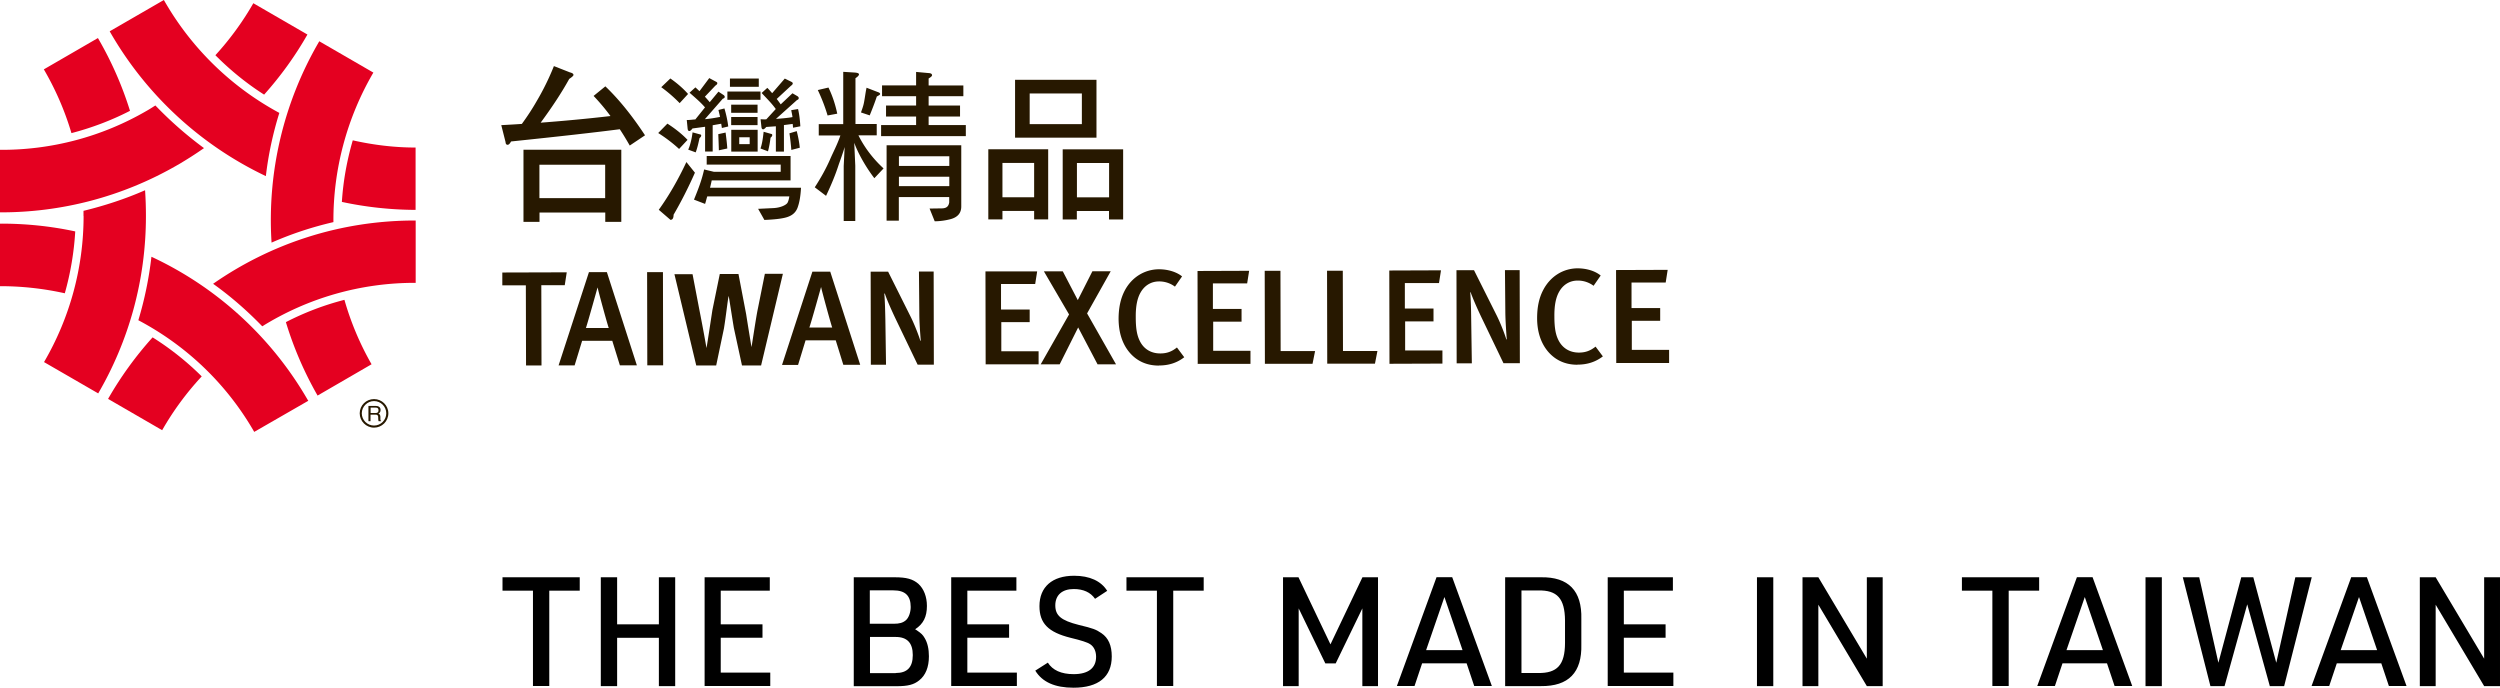
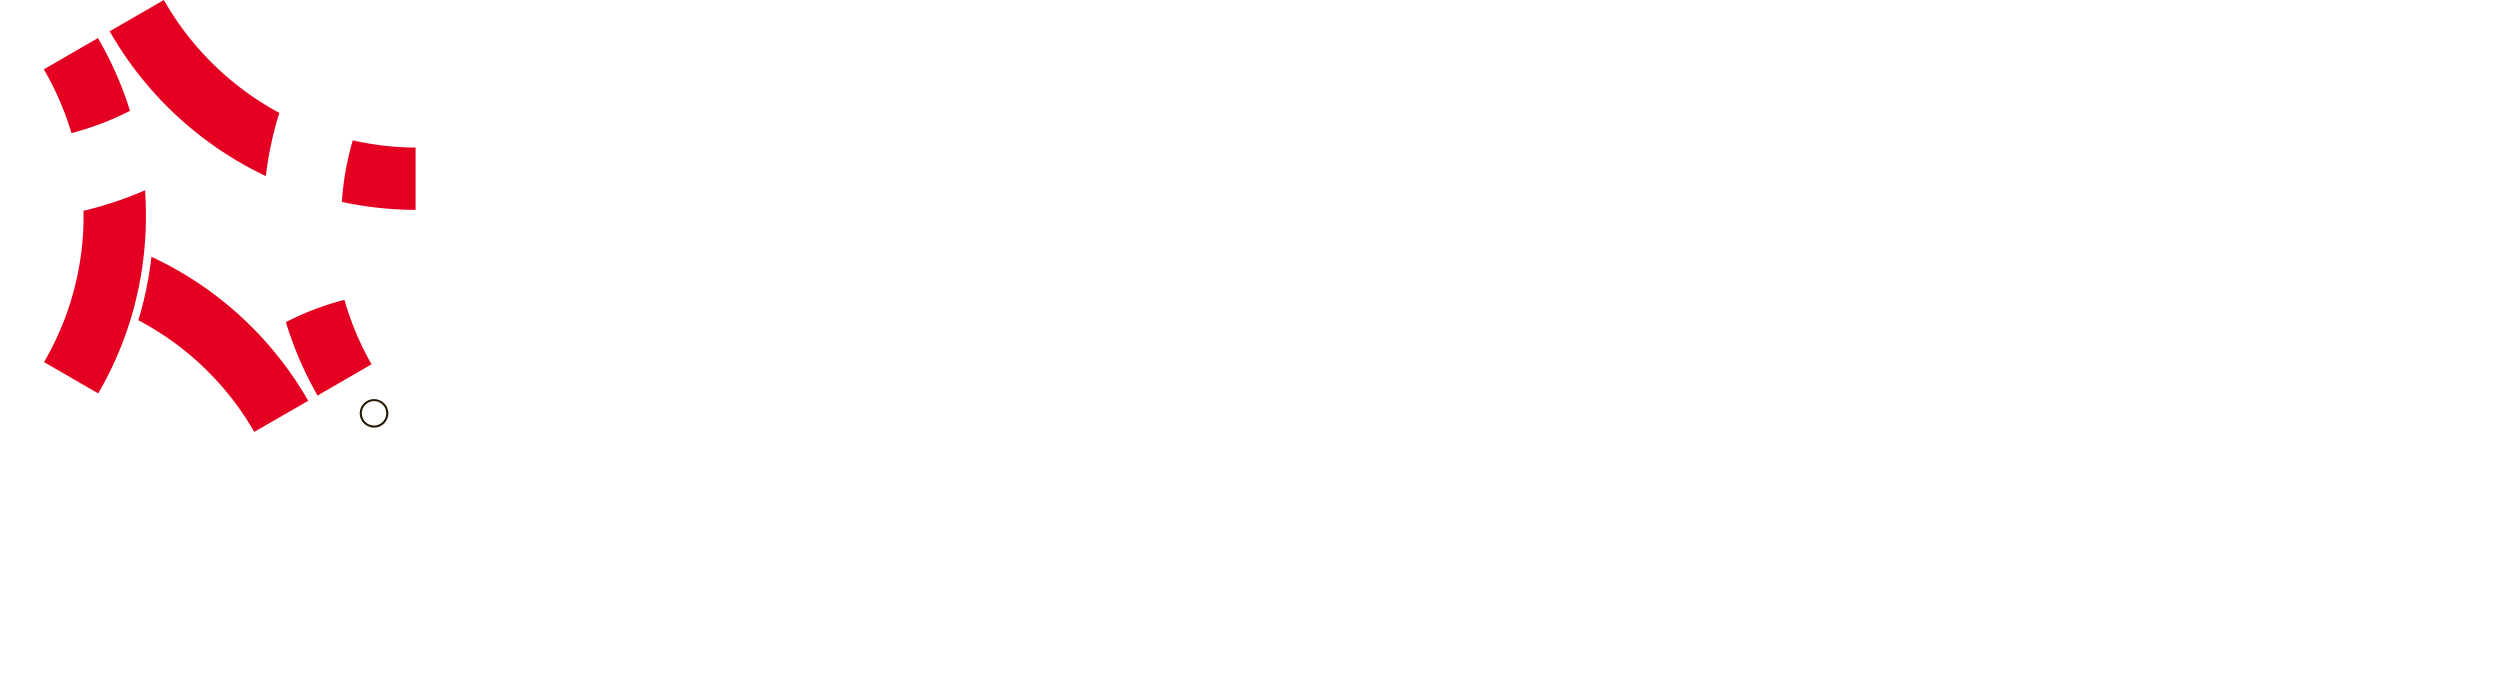
<svg xmlns="http://www.w3.org/2000/svg" id="_レイヤー_2" data-name="レイヤー 2" viewBox="0 0 263.48 72.46">
  <defs>
    <style>.cls-1{fill:#e40020}.cls-2{fill:#271800}</style>
  </defs>
  <g id="_レイヤー_3" data-name="レイヤー 3">
-     <path d="M56.17 62.25h-3.21v-1.41h8.14v1.41h-3.21V72.3h-1.72V62.25zM63.32 60.84h1.72v4.96h4.4v-4.96h1.72v11.47h-1.72v-5.09h-4.4v5.09h-1.72V60.84zM74.26 60.84h6.87v1.41h-5.17v3.55h4.4v1.41h-4.4v3.68h5.22v1.41h-6.92V60.83zM89.98 60.84h4.32c1.24 0 1.91.19 2.49.69.58.53.9 1.37.9 2.33 0 1.14-.37 1.89-1.24 2.46l.16.1c.51.35.64.48.84.82.31.51.45 1.17.45 1.93 0 1.14-.35 2.01-1.03 2.54-.56.45-1.19.61-2.36.61h-4.53V60.85zm4.19 4.9c.63 0 .98-.1 1.3-.37.3-.26.51-.82.51-1.4 0-1.19-.58-1.75-1.82-1.75h-2.49v3.52h2.49zm.23 5.19c1.22 0 1.8-.61 1.8-1.89s-.59-1.91-1.8-1.91h-2.71v3.81h2.71zM100.25 60.84h6.87v1.41h-5.17v3.55h4.4v1.41h-4.4v3.68h5.22v1.41h-6.92V60.83zM110.43 69.83c.5.8 1.41 1.22 2.73 1.22 1.53 0 2.36-.64 2.36-1.83 0-.58-.22-1.06-.63-1.33q-.39-.27-2.06-.67c-2.36-.59-3.28-1.53-3.28-3.34 0-2.02 1.35-3.2 3.65-3.2 1.64 0 2.84.55 3.49 1.59l-1.28.84c-.48-.69-1.24-1.03-2.25-1.03-1.22 0-1.94.64-1.94 1.72s.61 1.59 2.47 2.06c1.54.37 1.81.48 2.39.87.74.5 1.09 1.3 1.09 2.46 0 2.14-1.4 3.29-4.03 3.29-1.96 0-3.29-.59-4.03-1.8l1.32-.84zM121.93 62.25h-3.21v-1.41h8.14v1.41h-3.21V72.3h-1.72V62.25zM135.21 60.84h1.64l3.37 7.07 3.37-7.07h1.64v11.47h-1.65v-8.19l-2.81 5.8h-1.09l-2.81-5.8v8.19h-1.65V60.84zM149.88 69.91l-.8 2.39h-1.86l4.18-11.47h1.65l4.18 11.47h-1.86l-.8-2.39h-4.67zm2.35-6.99l-1.93 5.6h3.84l-1.91-5.6zM158.63 60.84h3.77c2.91-.05 4.34 1.43 4.26 4.4v2.67c.08 2.97-1.35 4.43-4.26 4.4h-3.77V60.84zm3.47 10.09c2.02.03 2.83-.85 2.84-3.16v-2.38c-.02-2.31-.82-3.21-2.84-3.16h-1.75v8.7h1.75zM169.44 60.84h6.87v1.41h-5.17v3.55h4.4v1.41h-4.4v3.68h5.22v1.41h-6.92V60.83zM185.17 60.84h1.72v11.47h-1.72V60.84zM189.97 60.84h1.67l5.11 8.58v-8.58h1.67v11.47h-1.67l-5.11-8.58v8.58h-1.67V60.84zM209.98 62.25h-3.21v-1.41h8.14v1.41h-3.21V72.3h-1.72V62.25zM217.37 69.91l-.8 2.39h-1.86l4.18-11.47h1.65l4.18 11.47h-1.86l-.8-2.39h-4.67zm2.35-6.99l-1.93 5.6h3.84l-1.91-5.6zM226.12 60.84h1.72v11.47h-1.72V60.84zM230.06 60.84h1.72l2.02 9.01 2.41-9.01h1.27l2.42 9.01 2.01-9.01h1.73l-2.91 11.47h-1.51l-2.38-8.62-2.39 8.62h-1.49l-2.91-11.47zM246.28 69.91l-.8 2.39h-1.86l4.18-11.47h1.65l4.18 11.47h-1.86l-.8-2.39h-4.67zm2.34-6.99l-1.93 5.6h3.84l-1.91-5.6zM255.03 60.84h1.67l5.11 8.58v-8.58h1.67v11.47h-1.67l-5.11-8.58v8.58h-1.67V60.84z" />
    <g>
      <path class="cls-1" d="M43.8 22.12v-6.57c-2.27 0-4.49-.28-6.62-.76-.62 2.13-1.01 4.3-1.15 6.49 2.51.54 5.11.83 7.77.84zM17.27 0l-5.71 3.3a37.44 37.44 0 0 0 16.46 15.26c.26-2.25.74-4.48 1.42-6.66A30.814 30.814 0 0 1 17.27 0zM10.32 4.01l-5.7 3.3c1.22 2.09 2.21 4.35 2.91 6.72 2.14-.56 4.21-1.34 6.17-2.35-.84-2.7-1.98-5.27-3.38-7.67zM8.81 22.76a30.5 30.5 0 0 1-4.17 15.4l5.71 3.3c3.2-5.5 5.03-11.88 5.03-18.69 0-.92-.03-1.82-.09-2.72-2.1.92-4.27 1.63-6.49 2.17v.55zM33.47 41.69l5.69-3.3c-1.25-2.18-2.2-4.47-2.86-6.79a29.51 29.51 0 0 0-6.17 2.35c.8 2.64 1.91 5.24 3.34 7.74z" />
-       <path class="cls-1" d="M39.35 7.65l-5.7-3.3a37.31 37.31 0 0 0-5.03 21.22c2.09-.92 4.27-1.64 6.52-2.16a30.82 30.82 0 0 1 4.21-15.76zM16.08 35.56a37.542 37.542 0 0 0-4.69 6.48l5.7 3.3c1.17-2.05 2.57-3.95 4.17-5.67a29.84 29.84 0 0 0-5.17-4.11zM43.72 23.24c-7.91 0-15.23 2.47-21.26 6.67 1.87 1.33 3.59 2.84 5.18 4.48a30.42 30.42 0 0 1 16.09-4.58h.08v-6.57h-.08zM0 23.57v6.59c2.3 0 4.59.25 6.83.75.6-2.12.97-4.31 1.1-6.52-2.6-.56-5.26-.83-7.93-.82z" />
      <path class="cls-1" d="M32.45 42.18a37.1 37.1 0 0 0-16.49-15.12c-.26 2.27-.72 4.51-1.38 6.69 4.92 2.6 9.2 6.55 12.18 11.71.01.03.03.04.03.06l5.7-3.28s-.02-.04-.04-.07z" />
      <g>
-         <path class="cls-1" d="M16.37 11.12c-.31.19-.62.4-.95.58A30.344 30.344 0 0 1 0 15.79v6.59c6.36.02 12.81-1.58 18.71-4.99.97-.56 1.9-1.16 2.79-1.78a39.74 39.74 0 0 1-5.13-4.5zM27.83 9.98c1.76-1.97 3.29-4.09 4.57-6.34L26.7.34a30.877 30.877 0 0 1-4 5.48c1.56 1.57 3.28 2.97 5.13 4.15z" />
-       </g>
+         </g>
      <g>
-         <path class="cls-2" d="M39.05 42.96h.55c.11 0 .29.02.29.28s-.17.29-.33.29h-.5v-.56zm0 .74h.53c.26 0 .28.16.28.29 0 .06 0 .3.04.4h.27v-.04c-.07-.03-.08-.07-.08-.16v-.29c-.02-.23-.12-.26-.21-.31.11-.05.23-.15.23-.38 0-.34-.27-.43-.53-.43h-.75v1.61h.22v-.69z" />
        <path class="cls-2" d="M37.91 43.56c0 .83.68 1.51 1.51 1.51s1.51-.67 1.51-1.51c0-.83-.68-1.5-1.51-1.5s-1.51.67-1.51 1.5zm.22 0c0-.7.58-1.29 1.29-1.29s1.29.58 1.29 1.29-.58 1.29-1.29 1.29-1.29-.58-1.29-1.29z" />
      </g>
      <g>
-         <path class="cls-2" d="M59.52 30.06h-2.47l.02 8.46h-1.63l-.02-8.45h-2.48v-1.35l6.79-.02-.21 1.36zM65.33 38.5l-.8-2.58h-3.18l-.79 2.59h-1.69l3.2-9.83h1.89l3.16 9.82h-1.79zm-2.35-8.18h-.01s-1 3.6-1.22 4.25h2.41c-.1-.21-1.1-3.87-1.17-4.25zM68.22 38.5l-.02-9.82h1.67l.02 9.82h-1.67zM88.88 38.45l-.8-2.58H84.9l-.79 2.59h-1.69l3.2-9.83h1.88l3.16 9.82h-1.79zm-2.34-8.19h-.01s-1 3.61-1.23 4.26h2.41c-.1-.22-1.1-3.88-1.17-4.26zM96.71 38.43l-2.21-4.6c-.53-1.1-1.07-2.33-1.25-2.91l-.05.04c.07.82.09 1.85.11 2.73l.07 4.75h-1.6l-.02-9.81h1.84l2.39 4.78c.45.91.88 2.07 1.01 2.52l.04-.04c-.04-.5-.15-1.9-.15-2.79l-.04-4.48h1.55l.02 9.81H96.7zM103.88 38.42l-.02-9.82h5.45l-.21 1.33h-3.6v2.69h3.02v1.33h-2.99v3.07h3.93v1.38h-5.59zM115.67 38.39l-2.04-3.88-1.95 3.89h-2l2.99-5.26-2.65-4.54h1.99l1.58 3.03 1.54-3.04h1.93l-2.49 4.44 3.05 5.37h-1.96zM122.13 38.53c-1.3 0-2.34-.49-3.11-1.41-.74-.89-1.12-2.08-1.13-3.5 0-1.17.21-2.15.64-2.98.73-1.4 2.08-2.25 3.61-2.26.95 0 1.86.28 2.44.75l-.75 1.08a2.75 2.75 0 0 0-1.68-.55c-.83 0-1.53.43-1.95 1.18-.34.6-.51 1.42-.5 2.58 0 1.21.13 1.88.39 2.44.43.94 1.24 1.39 2.19 1.39.7 0 1.21-.19 1.76-.63l.77 1.03c-.76.59-1.63.87-2.68.87zM126.23 38.37l-.02-9.81 5.44-.02-.21 1.33h-3.61v2.69h3.02v1.34h-2.99v3.07h3.93v1.38h-5.59zM138.33 38.34h-5.02l-.02-9.8h1.66l.02 8.46h3.63l-.27 1.34zM144.9 38.33h-5.02l-.02-9.8h1.66l.02 8.46h3.63l-.26 1.34zM146.44 38.32l-.02-9.81 5.45-.02-.21 1.34h-3.6v2.69h3.02v1.35h-2.99v3.07h3.93v1.38l-5.59.02zM158.46 38.29l-2.21-4.6c-.53-1.09-1.07-2.33-1.26-2.9l-.04.03c.07.82.09 1.87.1 2.72l.07 4.75h-1.6l-.02-9.81h1.85l2.4 4.79c.45.91.88 2.07 1.01 2.52l.04-.04c-.04-.5-.14-1.9-.15-2.8l-.04-4.48h1.55l.02 9.81h-1.71zM166.24 38.44c-1.31 0-2.34-.5-3.11-1.41-.74-.89-1.13-2.08-1.13-3.5 0-1.18.21-2.15.65-2.98.74-1.41 2.08-2.26 3.61-2.27.95 0 1.86.28 2.44.76l-.75 1.08a2.75 2.75 0 0 0-1.68-.55c-.83 0-1.53.43-1.95 1.18-.34.6-.51 1.42-.5 2.58 0 1.2.13 1.89.39 2.44.43.93 1.24 1.39 2.19 1.39.69 0 1.21-.19 1.76-.63l.77 1.03c-.76.58-1.63.87-2.68.87zM170.34 38.27l-.02-9.81 5.44-.02-.21 1.34h-3.6v2.69h3.02v1.34h-2.99v3.06h3.93v1.39h-5.59zM58.39 6.97l1.68.66c.25.06.37.15.37.27 0 .08-.15.22-.45.42-.77 1.4-1.78 2.94-3.01 4.61 2.5-.19 4.95-.42 7.36-.7a21.91 21.91 0 0 0-1.78-2.12L63.8 9.1c1.41 1.35 2.8 3.06 4.18 5.16l-1.61 1.08c-.34-.6-.69-1.18-1.05-1.72-2.55.33-6.36.76-11.46 1.29-.12.23-.24.35-.36.35-.14 0-.21-.1-.22-.29l-.45-1.78c.73-.04 1.46-.08 2.17-.13.61-.84 1.11-1.61 1.51-2.31a27.08 27.08 0 0 0 1.87-3.79zm-3.23 8.81h10.32v7.6h-1.69v-.98h-6.93v.98h-1.69v-7.6zm1.69 5.1h6.93v-3.52h-6.93v3.52zM104.16 15.73h6.31v7.39h-1.48v-.89h-3.34v.89h-1.49v-7.39zm1.49 5.06h3.34v-3.62h-3.34v3.62zm1.33-12.38h8.58v6.1h-8.58v-6.1zm7.04 4.67V9.85h-5.5v3.23h5.5zm-2.01 2.66h6.36v7.39h-1.49v-.89h-3.39v.89H112v-7.39zm1.49 5.06h3.39v-3.62h-3.39v3.62zM80.15 9.65h-3.49v.87h3.49v-.87zm-.31 1.38h-2.78v.86h2.78v-.86zm-2.78 2.16h2.78v-.86h-2.78v.86zm3.7-.62c-.18.03-.34 0-.6 0l.09.82c.02.16.08.24.18.24.08 0 .18-.08.33-.25l1.01-.07v2.67h.85v-2.8l.92-.12c.02.13.03.27.04.4l.77-.15c-.05-.82-.14-1.38-.24-1.82l-.72.12c.02.14.12.56.13.73-.42.09-1.41.17-1.74.19L84 10.54c.12-.03.18-.11.18-.2 0-.08-.05-.15-.13-.2l-.53-.31L82.28 11c-.1-.15-.29-.41-.42-.57l1.5-1.39c.12-.08.19-.16.19-.26 0-.06-.06-.12-.17-.17l-.67-.33-1.33 1.54c-.13-.15-.35-.4-.51-.56l-.6.54c.49.53 1.05 1.07 1.49 1.69l-1 1.09zm-.79-4.29h-3.04v.87h3.04v-.87zm.51 5.61c-.04.39-.09.75-.15 1.07-.05.26-.11.49-.18.69l.79.3c.11-.41.2-.89.27-1.44.12-.09.18-.19.18-.27s-.04-.12-.13-.13l-.77-.22zm-7.96-3.98c-.51-.58-1.13-1.12-1.87-1.64l-.96.92c.69.5 1.34 1.06 1.94 1.68l.89-.97zm-.18 7.17c-.87 1.86-1.84 3.54-2.91 5.03l1.23 1.06c.22 0 .33-.18.33-.54.8-1.37 1.55-2.85 2.25-4.43l-.9-1.12zm.12-2.34c-.57-.6-1.28-1.17-2.12-1.71l-.97.99c.79.5 1.53 1.06 2.2 1.68l.9-.97zm7.39-1.06h-2.78v2.3h2.78v-2.3zm-.84 1.51h-1.1v-.72h1.1v.72zm-4.18 4.6c.06-.23.13-.54.18-.78h8.31v-2.57h-8.84v.91h7.8v.76h-7.03l-1.04-.25c-.25 1.12-.59 2-1.07 3.18l1.17.45c.08-.23.15-.55.23-.79h8.65c-.04.26-.11.54-.2.68-.15.24-.74.51-1.44.55l-1.65.08.66 1.17c1.27-.05 2.11-.17 2.54-.35.47-.18.79-.49.96-.95.18-.49.31-1.14.36-2.09h-9.58zm-.53-8.47l-1.02 1.27c-.23 0-.48.06-.9.06l.09.91c.02.17.08.25.18.25.09 0 .2-.09.33-.27l1.33-.18v2.61h.8V13.2l.9-.16.07.45.67-.16c-.07-.61-.21-1.25-.4-1.9l-.63.16c.04.19.13.55.17.73-.42.09-1.15.21-1.6.24l1.89-2.16c.13-.03.2-.1.2-.19 0-.08-.05-.15-.13-.2l-.53-.35-.92 1.11c-.11-.14-.39-.45-.51-.58l1.11-1.17c.13-.08.2-.16.2-.26 0-.06-.06-.12-.18-.17l-.67-.36-1.03 1.38c-.12-.11-.3-.29-.43-.4l-.62.56c.53.47 1.16.99 1.64 1.56zm1.47 4.52l.88-.19c-.03-.51-.1-1.08-.18-1.68l-.77.17c.03.66.05 1.23.06 1.71zm-2.78-1.89c-.05.4-.12.77-.21 1.1-.07.27-.15.51-.25.72l.79.29c.16-.42.28-.92.4-1.5.12-.1.18-.19.18-.27 0-.08-.05-.12-.14-.13l-.77-.21zm10.42 1.85l.88-.23c-.05-.53-.16-1.12-.32-1.75l-.77.23c.1.66.16 1.25.2 1.75zM80.22 38.52H78.2l-.86-3.97c-.22-1.33-.48-3.04-.54-3.36-.1.34-.27 2.02-.5 3.42l-.82 3.91h-2.1l-2.3-9.62h1.91l.72 3.76c.36 1.79.75 4.02.75 4.02.08-.42.41-2.61.62-3.99l.78-3.81h1.97l.81 4.24c.14.92.56 3.46.56 3.46.07-.31.47-3.09.67-4.03l.74-3.69h1.9l-2.29 9.63zM86.28 13.08h2.59V7.57l1.27.08c.25.03.39.08.39.19 0 .08-.09.22-.37.4v4.83h2.24v1.19h-1.93c.7 1.41 1.65 2.57 2.65 3.49l-.97 1.03c-.66-.85-1.61-2.34-2.12-3.73l.11 2.41v5.83h-1.22V17.5l.1-2.01c-.13.49-.54 1.61-.63 1.87-.32 1-.74 2.03-1.33 3.28l-1.19-.9c.67-1.03 1.21-2.02 1.63-2.98.3-.7.75-1.53 1.07-2.48h-2.28v-1.19zm1.03-3.86c.51 1.04.78 2.05.93 2.76l-1.02.19c-.23-.8-.6-1.78-1.03-2.68l1.11-.26zm4.03.03l1.14.44c.19.06.28.13.28.22 0 .06-.12.14-.35.26-.22.67-.52 1.43-.75 1.99l-.92-.31c.12-.34.25-.68.32-1.06.12-.63.15-1.01.27-1.55zM92.96 9h3.59V7.58l1.3.12c.26.01.38.09.38.23 0 .08-.09.18-.36.34v.74h3.66v1.13h-3.66v.98h3.31v1.16h-3.31v.9h3.92v1.17h-8.93v-1.17h3.69v-.9h-3.17v-1.16h3.17v-.98h-3.59V9.01zm8.35 6.31v6.45c0 .68-.36 1.12-1.1 1.33-.57.15-1.14.23-1.7.23l-.54-1.34 1.35-.02c.39-.02.65-.17.72-.63v-.56h-5.31v2.49h-1.29v-7.95h7.86zm-6.57 2.18h5.31v-1.02h-5.31v1.02zm0 2.13h5.31v-.99h-5.31v.99z" />
-       </g>
+         </g>
    </g>
  </g>
</svg>